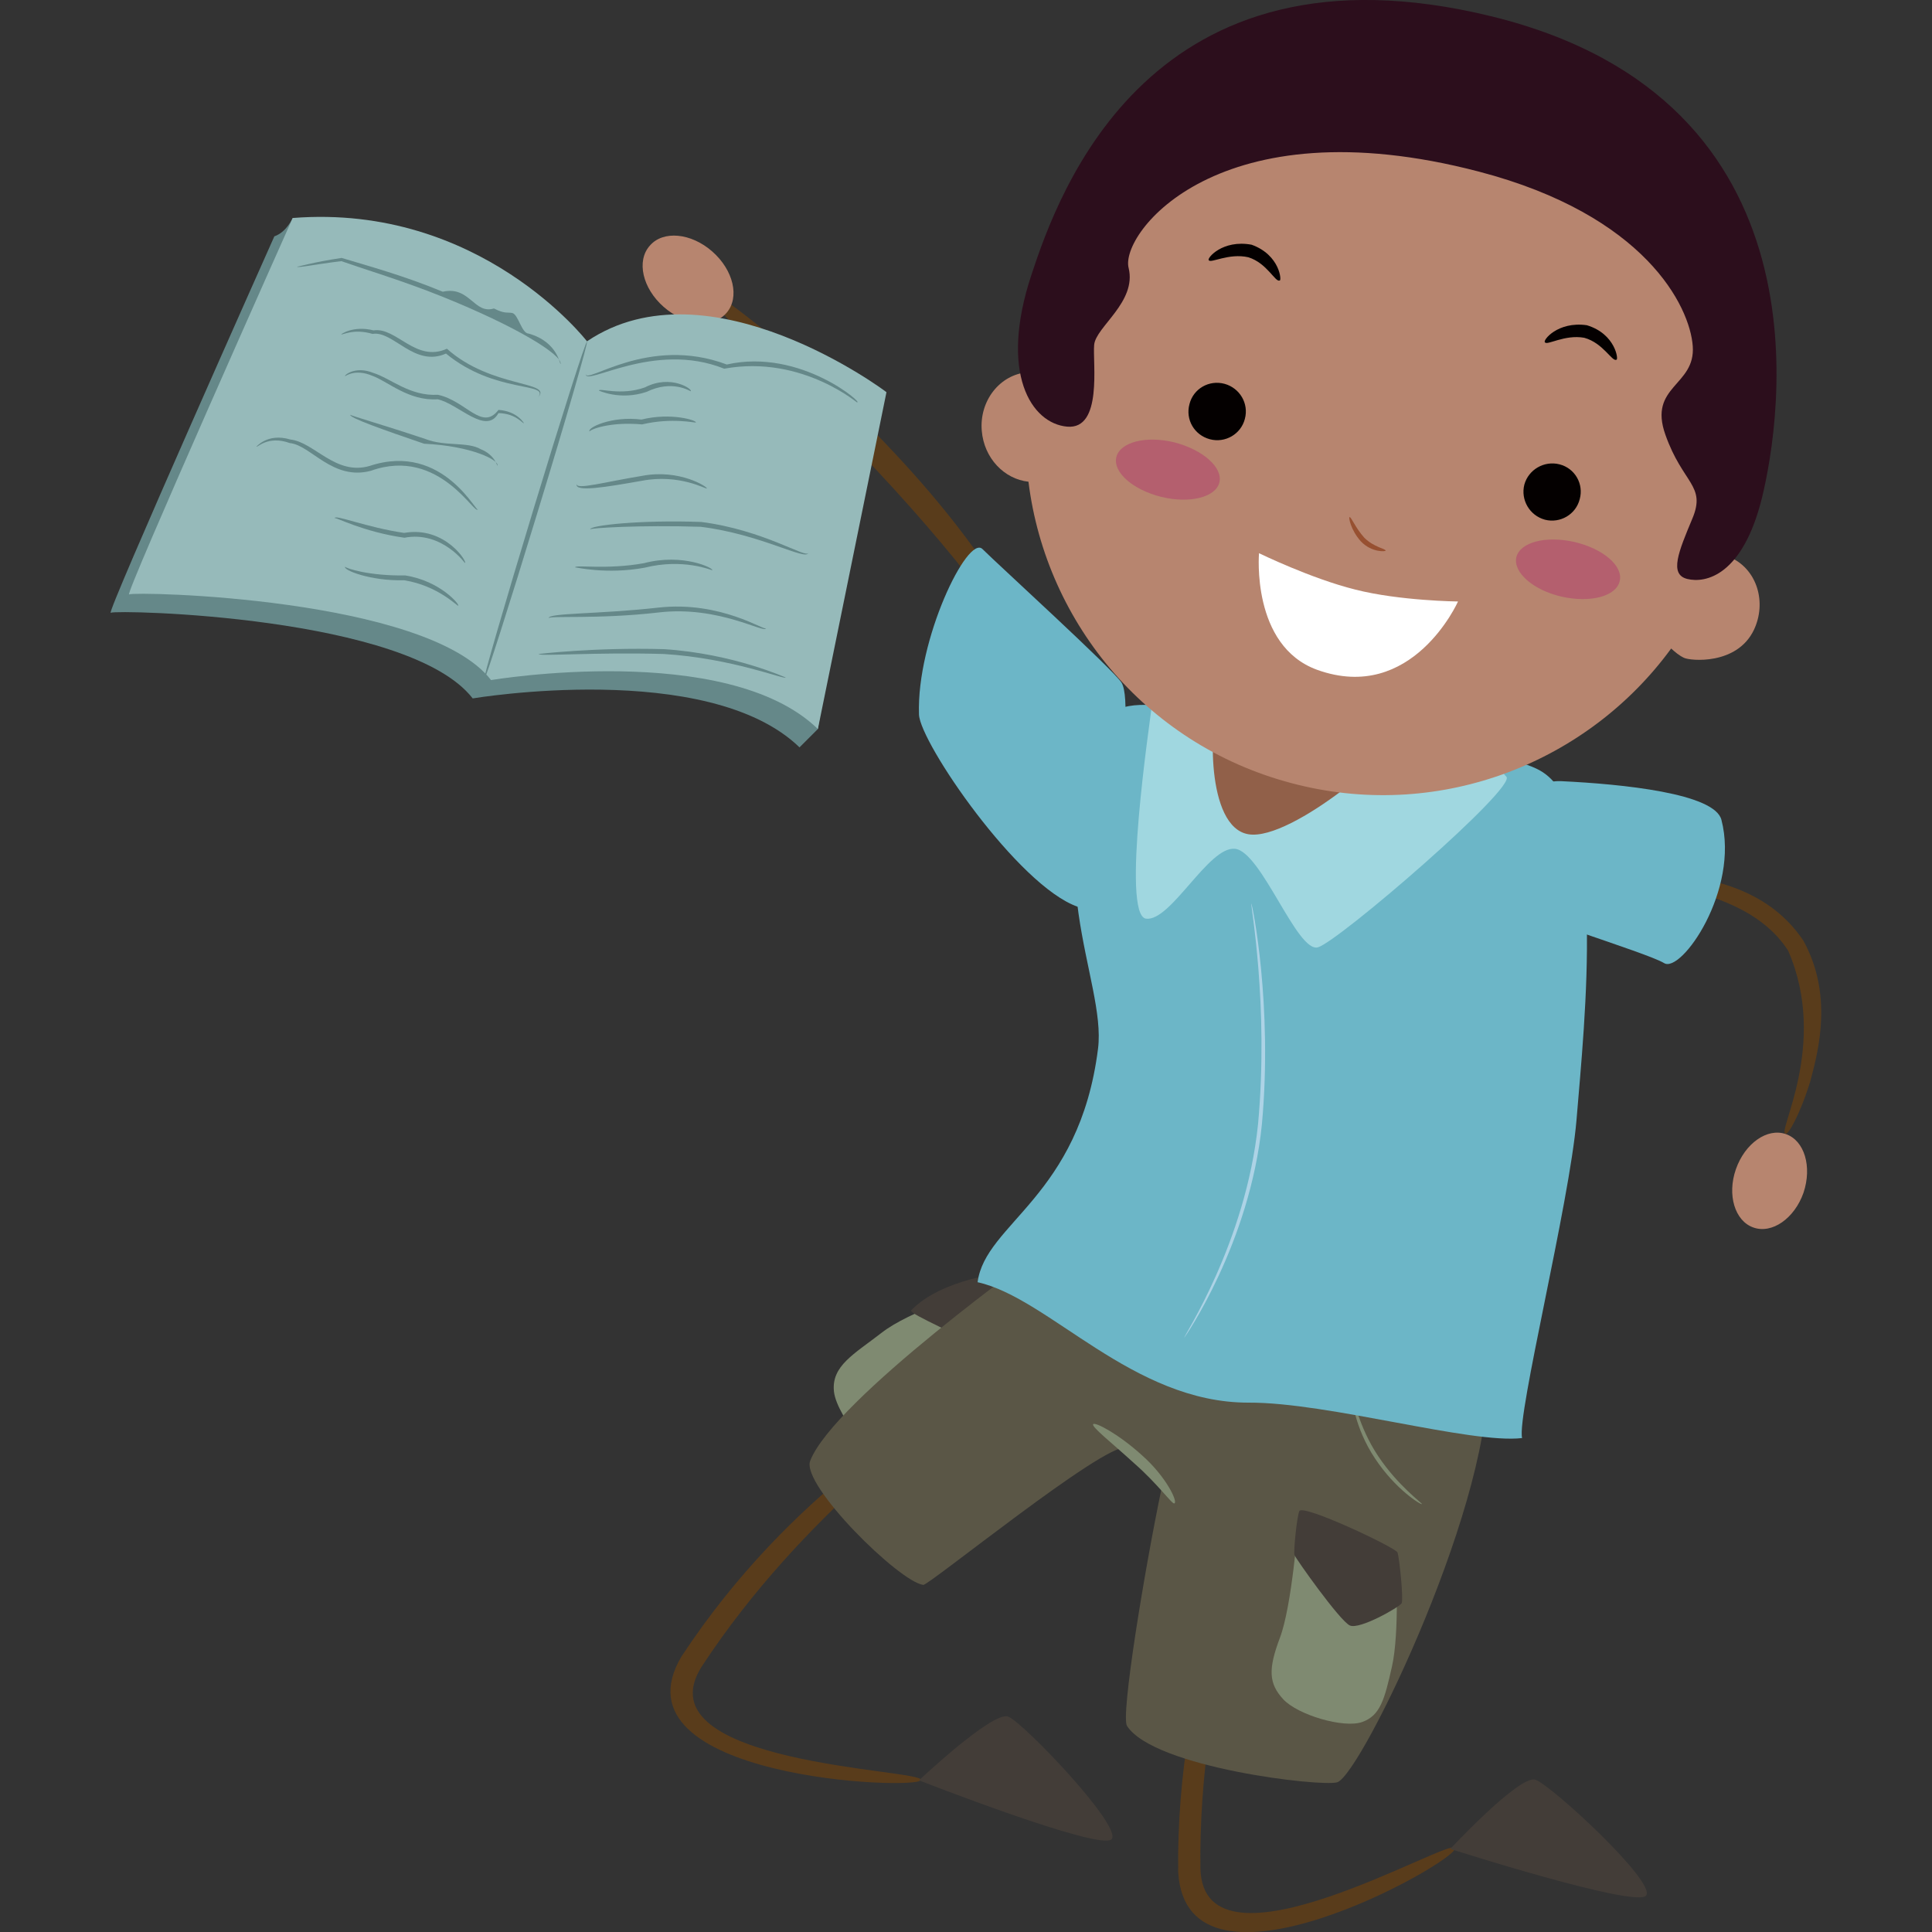
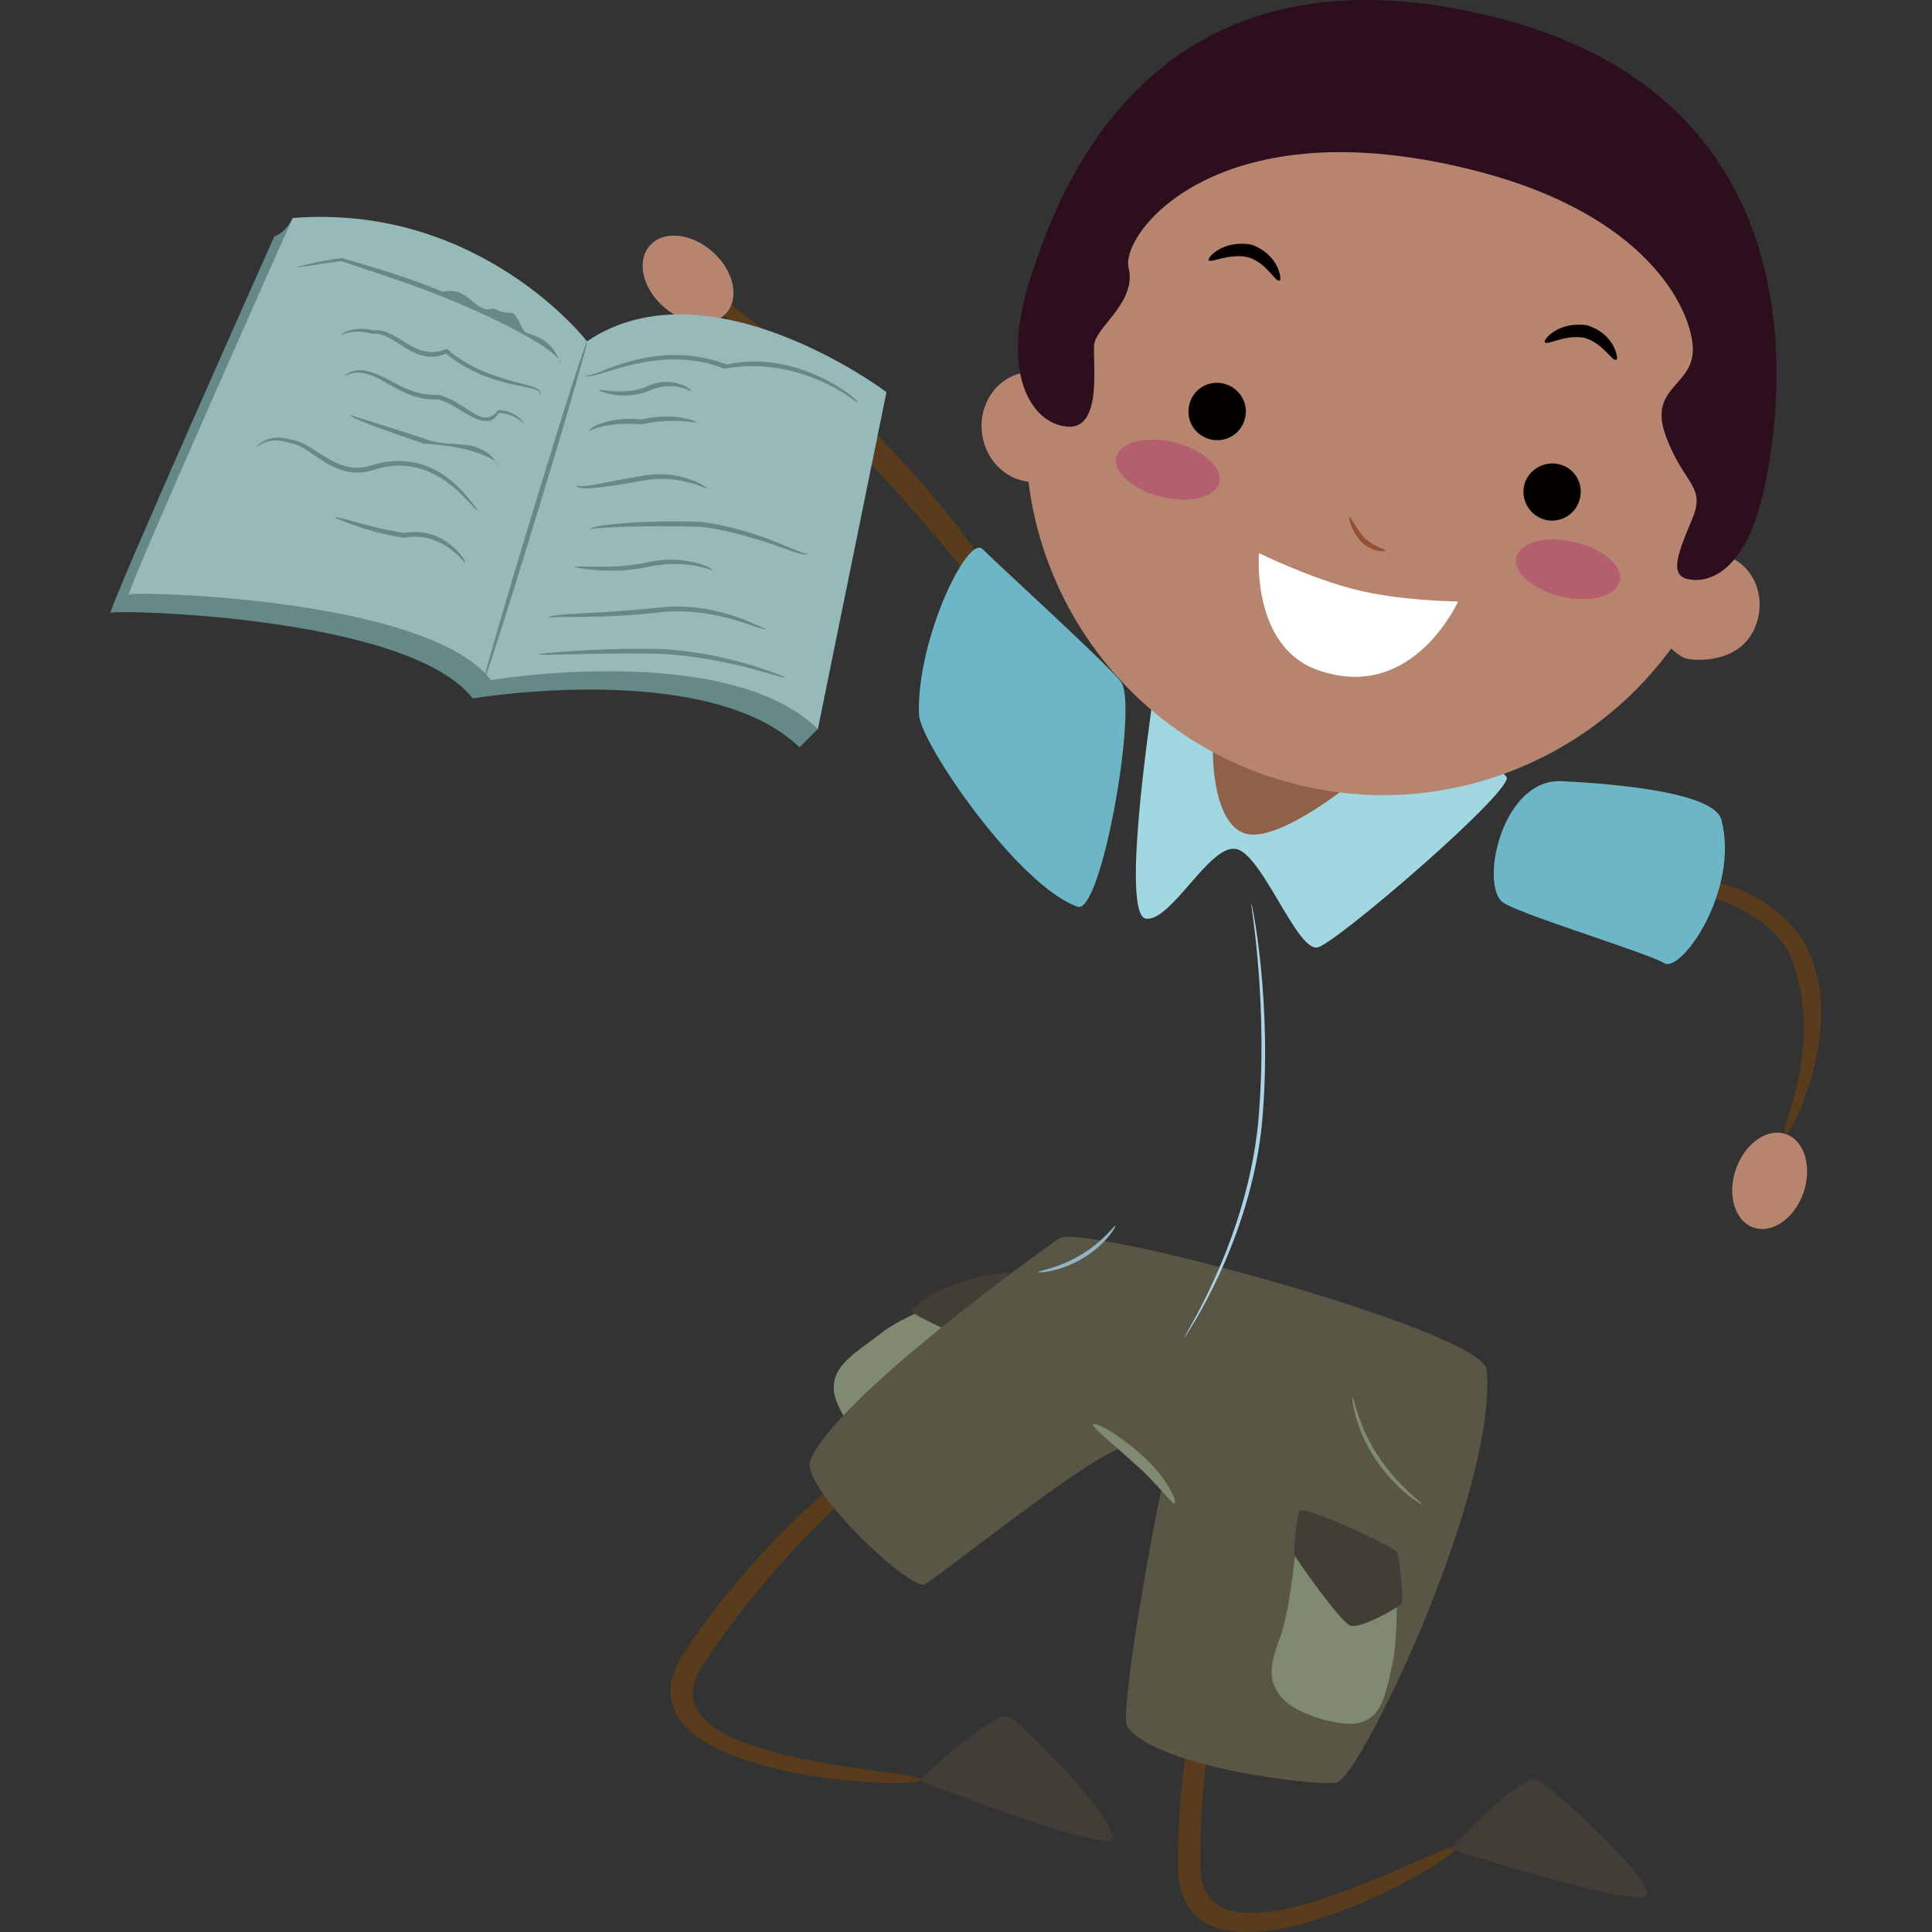
<svg xmlns="http://www.w3.org/2000/svg" version="1.1" id="レイヤー_1" x="0px" y="0px" viewBox="0 0 600 600" style="enable-background:new 0 0 600 600;" xml:space="preserve">
  <rect x="0" y="0" width="600" height="600" fill="#333333" stroke="none" />
  <style type="text/css">
	.st0{fill:#593C1B;}
	.st1{fill:#B7856F;}
	.st2{fill:#6CB6C7;}
	.st3{fill:#433D38;}
	.st4{fill:#7F8A71;}
	.st5{fill:#5A5646;}
	.st6{fill:#90B4C4;}
	.st7{fill:#ADD3E6;}
	.st8{fill:#A0D7E0;}
	.st9{fill:#916049;}
	.st10{fill:#040000;}
	.st11{fill:#975031;}
	.st12{fill:#B45F6E;}
	.st13{fill:#FFFFFF;}
	.st14{fill:#2C0E1C;}
	.st15{fill:#658889;}
	.st16{fill:#96BABA;}
</style>
  <g>
    <g>
      <g>
        <g>
          <g>
            <path class="st0" d="M321.2,206.8c-1.1,0.5-5.2-7.3-13.5-18.6c-8.2-11.4-20.7-26.4-35.4-42.1c-29.5-31.5-55.7-55-54.3-56.7       c1.3-1.6,30,19.4,59.9,51.4c15,16,27.1,31.9,34.3,44.4C319.7,197.6,322.1,206.4,321.2,206.8z" />
          </g>
          <path class="st1" d="M221.2,78.1c6.6,5.8,8.6,14.3,4.4,19.1c-4.2,4.8-12.9,3.9-19.5-1.9c-6.6-5.8-8.5-14.3-4.3-19      C205.9,71.5,214.6,72.3,221.2,78.1z" />
        </g>
        <path class="st2" d="M348.3,212c-2.5-4-38.7-37-43.2-41.5c-4.6-4.5-20.5,28.2-19.7,51.4c0.3,8.7,30.8,53.3,49.3,59.7     C342,284,353.3,220.2,348.3,212z" />
      </g>
      <g>
        <g>
          <path class="st0" d="M451.9,574c-0.1-4.4-78,42.4-79.1,6.4c-0.8-58.6,19.5-105.7,16.2-106.1c-0.2-0.5-23.9,44.6-23.1,107.1      C368.5,625.3,451.9,578.5,451.9,574z" />
        </g>
        <g>
          <g>
            <path class="st3" d="M450.4,574.2c0,0,21.4-23,26.4-21.5c4.9,1.6,37.8,32,34.4,36C508,592.6,450.4,574.2,450.4,574.2z" />
          </g>
        </g>
      </g>
      <g>
        <g>
          <path class="st0" d="M286,552.8c1-3.4-87.4-4.7-68.1-35.2c32.1-49,75.3-76.7,72.7-78.9c0.1-0.5-44.7,23.6-79,75.8      C189.2,552.4,285.1,556.1,286,552.8z" />
        </g>
        <g>
          <g>
            <path class="st3" d="M285.4,552.9c0,0,22.9-21.6,27.7-19.8c4.8,1.9,35.7,34.3,32.1,38.1C341.6,574.9,285.4,552.9,285.4,552.9z" />
          </g>
        </g>
      </g>
      <g>
        <g>
          <path class="st4" d="M331.7,434c-3,1.4-25.2,13-32.7,21.2c-7.3,8.1-11.6,9.5-18.3,5.5c-6.8-4-20.8-20.5-21.7-28.5      c-0.9-8,6.3-11.7,14.8-18.3c8.4-6.6,29.5-13.6,31.8-13C307.9,401.5,334.1,432.8,331.7,434z" />
          <path class="st3" d="M332.8,433.5c-1.6,1.9-10.8,6.8-11.9,6.9c-1.1,0-15.1-18.4-17.9-21.8c-2.8-3.4-21.1-10.5-20-11.7      c9.5-9.8,29.3-11.9,31.1-11.7C315.9,395.4,334.6,431.5,332.8,433.5z" />
        </g>
        <g>
          <path class="st5" d="M461.7,425.4c3.3,37.7-38.8,125.6-46.4,128.1c-4.8,1.5-56.9-4.5-65.3-17.5c-2-3.1,5.4-48.3,10.8-74.1      c1.3-3-9.5-12-11.1-12.3c-6.7-1.6-62,43.4-63,42.6c-7.5-1-37.9-31-35.1-38.5c7.3-18.9,70.3-64.2,77.3-69.1      C335.9,379.7,460.6,413.3,461.7,425.4z" />
          <path class="st4" d="M339.5,442.3c-0.6,0.8,5.7,5.7,12.8,12.2c7.3,6.4,11.7,12.7,12.4,12.4c1.2-0.4-2.5-8.3-10.1-15      C347.2,445.2,340,441.5,339.5,442.3z" />
          <path class="st4" d="M420,433.8c-0.3-0.1,0.6,9.5,7,19.1c6.3,9.6,14.4,14.6,14.6,14.2c0.2-0.2-7.4-5.6-13.6-14.9      C421.8,442.9,420.4,433.7,420,433.8z" />
          <path class="st6" d="M322.4,395.1c-0.1,0.2,6.8,0,13.8-4.3c7.1-4.1,10.6-10.1,10.2-10.2c-0.2-0.2-4,5.2-10.9,9.2      C328.8,393.9,322.2,394.7,322.4,395.1z" />
        </g>
        <g>
          <path class="st4" d="M403.4,470.6c-0.3,3.2-2.2,28.2-5.9,38c-3.7,9.8-3.5,14.2,1,19.1c4.5,4.9,18.8,9.1,24.5,7.1      c5.7-2,7-7.1,9.3-17.3c2.3-10.2,1.5-32.4,0.6-34.4C431.9,481.2,403.6,467.8,403.4,470.6z" />
          <path class="st3" d="M403.5,469.3c-0.8,2.1-1.8,12.5-1.5,13.6c0.3,1,14.1,20.5,17.2,21.9c3,1.4,15.4-5.7,16.1-6.9      c0.6-1.3-0.7-14.1-1.3-15.8C433.2,480.5,404.4,466.9,403.5,469.3z" />
        </g>
      </g>
      <g>
-         <path class="st2" d="M478.1,239.2c21.3,11.6,14,78,11.5,108.6c-2.2,26-18.6,91.8-16.9,98.8c-15.9,1.9-60.2-11.1-84.9-11     c-36.1,0.1-62-32.5-84.2-37.4c2.4-18.3,31.6-26.5,37.4-72.5c2.7-21.4-19.8-56.4,2.9-102.2c6.1-12.4,46.4,4.2,65.9,4.3     C429.4,227.7,468.1,233.7,478.1,239.2z" />
        <g>
          <path class="st7" d="M367.8,415.4c0.1,0,20.4-29.3,24.1-66.3c3.4-37-3-68.4-3.3-68.5c-0.3,0,5.5,31.5,2.1,68.5      C386.9,386.1,367.3,415.4,367.8,415.4z" />
        </g>
      </g>
      <g>
        <path class="st8" d="M435.8,211.2c24.8,1.4,27.3,25.6,32,30c3.5,3.2-52,51.1-58.5,53c-6.5,1.8-17.6-29.9-25.8-30.6     c-8.2-0.8-19.9,22.7-27.6,21.7c-7.8-1.1,1.3-61.6,1.7-65.3C357.7,218.1,410,209.7,435.8,211.2z" />
        <path class="st9" d="M434.2,227.9c1.6,3.5-32.9,33.3-46.4,31.2c-13.6-2.1-12-36.4-9.4-39.1C383.3,214.8,430.9,220.7,434.2,227.9z     " />
      </g>
      <g>
        <g>
          <path class="st0" d="M555.3,295.2c12.8,29.2-3.9,57.2-0.7,56.9c0.7,0.3,4.3-5.6,7.6-16.3c2.8-10.3,6.9-27.1-2.1-43.6      c-10.6-15.9-28-18.9-38.4-20.6c-11.1-1.4-18-0.5-18,0.2c0,0.9,6.8,1.4,17.3,3.7C531,278.1,546.9,282.2,555.3,295.2z" />
        </g>
        <path class="st2" d="M466.3,279.9c3.1,3.3,45.1,15.9,50.5,19.2c5.3,3.3,23.5-22.7,17.8-44.5c-2.1-8.2-30.7-11.1-49.7-12     C466.9,241.8,459.7,273.2,466.3,279.9z" />
      </g>
      <path class="st1" d="M539.1,363.1c2.8-8,9.7-12.9,15.5-10.9c5.8,2,8.2,10.1,5.5,18.2c-2.8,8-9.8,12.9-15.6,10.8    C538.8,379.2,536.3,371.1,539.1,363.1z" />
      <g>
        <path class="st1" d="M319.2,115.6c0.4,0,0.8,0,1.3,0c0.3-2,0.8-3.9,1.2-5.9c14.6-59.5,74.7-95.8,134.1-81.2     c59.5,14.6,95.8,74.6,81.2,134.1c-0.8,3.3-1.8,6.5-2.8,9.6c1.2,0.3,2.4,0.6,3.6,1.1c7.9,3.8,10.9,13.8,6.9,22.3     c-5.3,11.1-19.9,9.6-21.7,8.7c-1.5-0.7-2.8-1.8-4-2.9c-25.7,35.2-71.1,53.4-116,42.3c-46-11.3-78.1-49.7-83.6-94.1     c-7.5-0.8-13.8-7.3-14.5-15.8C304.1,124.6,310.4,116.3,319.2,115.6z" />
        <g>
          <g>
            <g>
              <path class="st10" d="M502,111.7c-1.3,0.8-4.1-5.2-10-6.8c-6.1-1.1-11.6,2.5-12.2,1.4c-0.8-0.5,3.9-6.6,13-5.3        C501.8,103.7,502.7,111.9,502,111.7z" />
            </g>
            <g>
              <path class="st10" d="M397.4,87.1c-1.3,0.7-3.9-5.4-9.7-7.2c-6.1-1.4-11.8,2-12.3,0.9c-0.7-0.5,4.2-6.5,13.3-4.8        C397.6,79.2,398.1,87.4,397.4,87.1z" />
            </g>
            <g>
              <path class="st11" d="M430.3,171c0.2,0.3-4.3,0.7-7.7-2.9c-3.2-3.6-3.8-7.5-3.5-7.5c0.5-0.2,1.8,3.3,4.6,6.4        C426.7,170,430.4,170.4,430.3,171z" />
            </g>
            <path class="st12" d="M378.7,149.8c-1.1,4.6-9.2,6.7-18.1,4.5c-8.8-2.2-15.1-7.7-13.9-12.4c1.2-4.6,9.2-6.7,18.1-4.5       C373.6,139.7,379.8,145.2,378.7,149.8z" />
            <path class="st12" d="M503,180.5c-1.1,4.7-9.1,6.8-18,4.8c-8.8-2-15.1-7.5-14.1-12.2c1.1-4.7,9.1-6.8,18-4.8       C497.9,170.4,504.2,175.8,503,180.5z" />
            <path class="st13" d="M391,171.8c0,0,16.2,7.9,29.9,11.3c13.7,3.5,31.9,3.7,31.9,3.7s-14.2,31.9-43.8,21.2       C388.5,200.5,391,171.8,391,171.8z" />
          </g>
          <path class="st10" d="M473.4,150.5c-1.2,4.7,1.6,9.6,6.4,10.9c4.7,1.2,9.6-1.6,10.8-6.4c1.3-4.7-1.5-9.6-6.3-10.8      C479.6,143,474.7,145.8,473.4,150.5z" />
          <path class="st10" d="M369.4,125.5c-1.3,4.8,1.5,9.6,6.3,10.9c4.8,1.3,9.7-1.6,10.9-6.3c1.3-4.8-1.6-9.6-6.3-10.9      C375.5,117.9,370.6,120.7,369.4,125.5z" />
        </g>
        <path class="st14" d="M459.3,53.3c51.6,13.5,65.5,41.8,66.4,54.2c0.9,12.4-13.9,12.3-8.5,27.5c5.4,15.3,12.7,15.7,8.4,26     c-4.3,10.3-7.3,17.4-1.6,18.8c5.7,1.4,17.2-1,23.2-25.2c5.9-24.2,22.1-123.5-83.9-149.5c-106-26-134.5,54.5-143,80.3     c-10.1,30.6,0,46.1,11.1,47.1c11.1,1,7.9-19.8,8.4-25.4c0.5-5.6,13.3-13.3,10.7-23.9C347.8,72.6,378.3,32.1,459.3,53.3z" />
      </g>
    </g>
    <g>
      <path class="st15" d="M176.6,111.7L90.9,67.7c0,0-1.9,4.4-5.7,5.7c0,0-52.6,117.9-50.8,116.9c1.7-1,92.5,0.9,112.4,26.6    c0,0,73.1-12.3,101.5,15.2l5.7-5.7l15.6-99C269.6,127.4,214.6,86.1,176.6,111.7z" />
      <path class="st16" d="M182.3,106c0,0-33.1-42.9-91.4-38.3c0,0-52.6,117.9-50.8,116.9c1.7-1,92.5,0.9,112.4,26.6    c0,0,73.2-12.3,101.5,15.2l21.3-104.6C275.3,121.7,220.2,80.4,182.3,106z" />
      <g>
        <path class="st15" d="M150.3,211.2c-0.4-0.1,6.5-23.8,15.3-52.8c8.8-29,16.3-52.5,16.7-52.3c0.4,0.1-6.4,23.7-15.3,52.8     C158.2,187.8,150.7,211.3,150.3,211.2z" />
      </g>
      <g>
        <path class="st15" d="M92.3,82.8c0.2,0.1,5-1.4,13.8-2.7c8.3,2.5,19.6,5.6,31.4,10.5c8.4-1.9,9.7,7.1,15.9,5.2     c3.4,1.7,3.9,1.1,5.7,1.4c1.9,0.5,2.9,6.4,5.1,6.4c9.2,2.6,9.7,10,9.9,9.4c0.4-2.9-13.7-11.6-36.8-20.9     c-12.2-4.9-23.9-8.4-31.3-11C97.8,82.1,92.2,83.3,92.3,82.8z" />
        <path class="st15" d="M106,103.8c-0.2,0.1,3.6-2.8,10-1.2c7.1-1.1,13.1,10.1,22.8,5.7c13.7,12.3,33.1,10,28.3,15.1     c3.8-4.8-13.3-1-28.6-13.6c-9.8,4.4-16.4-7.2-22.8-6.1C109.7,101.9,106.2,104.2,106,103.8z" />
        <path class="st15" d="M107.2,116.8c-0.5-0.1,3-3.3,8.7-1c5.5,1.7,11.3,7.3,20.1,6.8c8.8,1.9,13.7,11.4,18.8,4.7     c6,0.4,8,4.3,7.9,4.1c-0.3,0.3-2.4-3-7.9-3.1c-3.9,7-12.4-2.9-18.9-4.3c-9,0.6-15.5-5.6-20.3-7.3     C110.2,114.4,107.2,116.9,107.2,116.8z" />
        <path class="st15" d="M108.8,128.8c0.1,0.3,10.4,3.2,23.5,7.6c6,2.3,12.9,0.7,17,3.1c4.5,1.8,5.1,5.4,5.2,5.1     c0.5-1.7-8-6.1-22.8-6.8C119.1,133.5,108.3,129.7,108.8,128.8z" />
        <path class="st15" d="M79.6,138.7c-0.1,0.3,3.3-4.4,10.6-2.2c7.4,0.8,14,11.3,24.6,8.2c23.2-7.7,33.8,16,33.6,13.3     c-0.4,3.2-11.7-19.5-33.2-11.8c-11.9,3.2-18.7-8-25.2-8.6C83.1,135.1,79.8,139.2,79.6,138.7z" />
        <path class="st15" d="M103.9,160.9c0.1-1.2,10,2.9,21.6,4.6c13-2.3,20.1,9.7,18.8,9.3c0.6,0.7-6.9-10.1-18.7-7.8     C112.8,165.2,104.1,160.5,103.9,160.9z" />
-         <path class="st15" d="M107.2,176c0.2,0.5,7.5,2.9,18.6,2.7c11,1.7,17.1,9.2,16.5,9.4c-0.2,0.3-6.2-6.2-16.8-7.9     C115.1,180.5,106.4,177,107.2,176z" />
        <path class="st15" d="M181.9,116.1c0,3.5,19.4-12.1,43.8-2.9c23.1-5.2,43.1,12.7,40.4,11.7c1.3,1.3-16.5-14.9-41.2-10.4     C203,105.7,181.5,120.3,181.9,116.1z" />
        <path class="st15" d="M186,121.3c0-0.9,6.8,1.7,14.3-1c8.1-4.2,15,0.7,14.2,1.2c-0.2,0-5.7-3.7-13.7,0.2     C192.5,124.5,185.8,121.2,186,121.3z" />
        <path class="st15" d="M183.1,134c-0.9-1.1,6.8-4.9,16.1-3.7c9.3-2.3,17.3,0.3,16.9,0.9c-0.2,0.2-7.3-1.6-16.7,0.6     C189.3,130.9,183.3,133.4,183.1,134z" />
        <path class="st15" d="M179.1,150.3c-0.2,1.9,8.6-0.6,20.2-2.5c11.9-2.3,20.7,3.6,20.2,3.9c-0.2,0.3-8.4-4.6-20.1-2.4     C188.6,151.2,178.3,153,179.1,150.3z" />
        <path class="st15" d="M183.3,164.4c-0.4-1.2,15.3-3,34.5-2.3c19.4,2.5,32.6,11.4,33.2,9.6c-0.6,2.6-14.7-5.8-33.4-8.1     C198.8,163,183,164,183.3,164.4z" />
        <path class="st15" d="M178.6,176.2c0-0.9,9.8,0.8,21.4-1.3c12.1-3.2,21.8,1.6,21.2,2.2c-0.2,0-9-3.8-21-0.8     C188.3,178.5,178.6,176.1,178.6,176.2z" />
        <path class="st15" d="M170.4,192c-0.3-1.7,15.3-1.2,34-3.3c19.6-2.2,33.4,7.5,33.5,6.4c-0.2,1.9-14.6-7.1-33.3-4.9     C185.6,192.4,170.3,191.1,170.4,192z" />
        <path class="st15" d="M167.3,203.1c0,0,17.3-2.1,38.9-1.5c21.7,1.4,37.9,8.9,37.8,8.8c-0.2,0.8-16.6-6-37.9-7.3     C184.8,202.5,167.3,203.9,167.3,203.1z" />
      </g>
    </g>
  </g>
</svg>